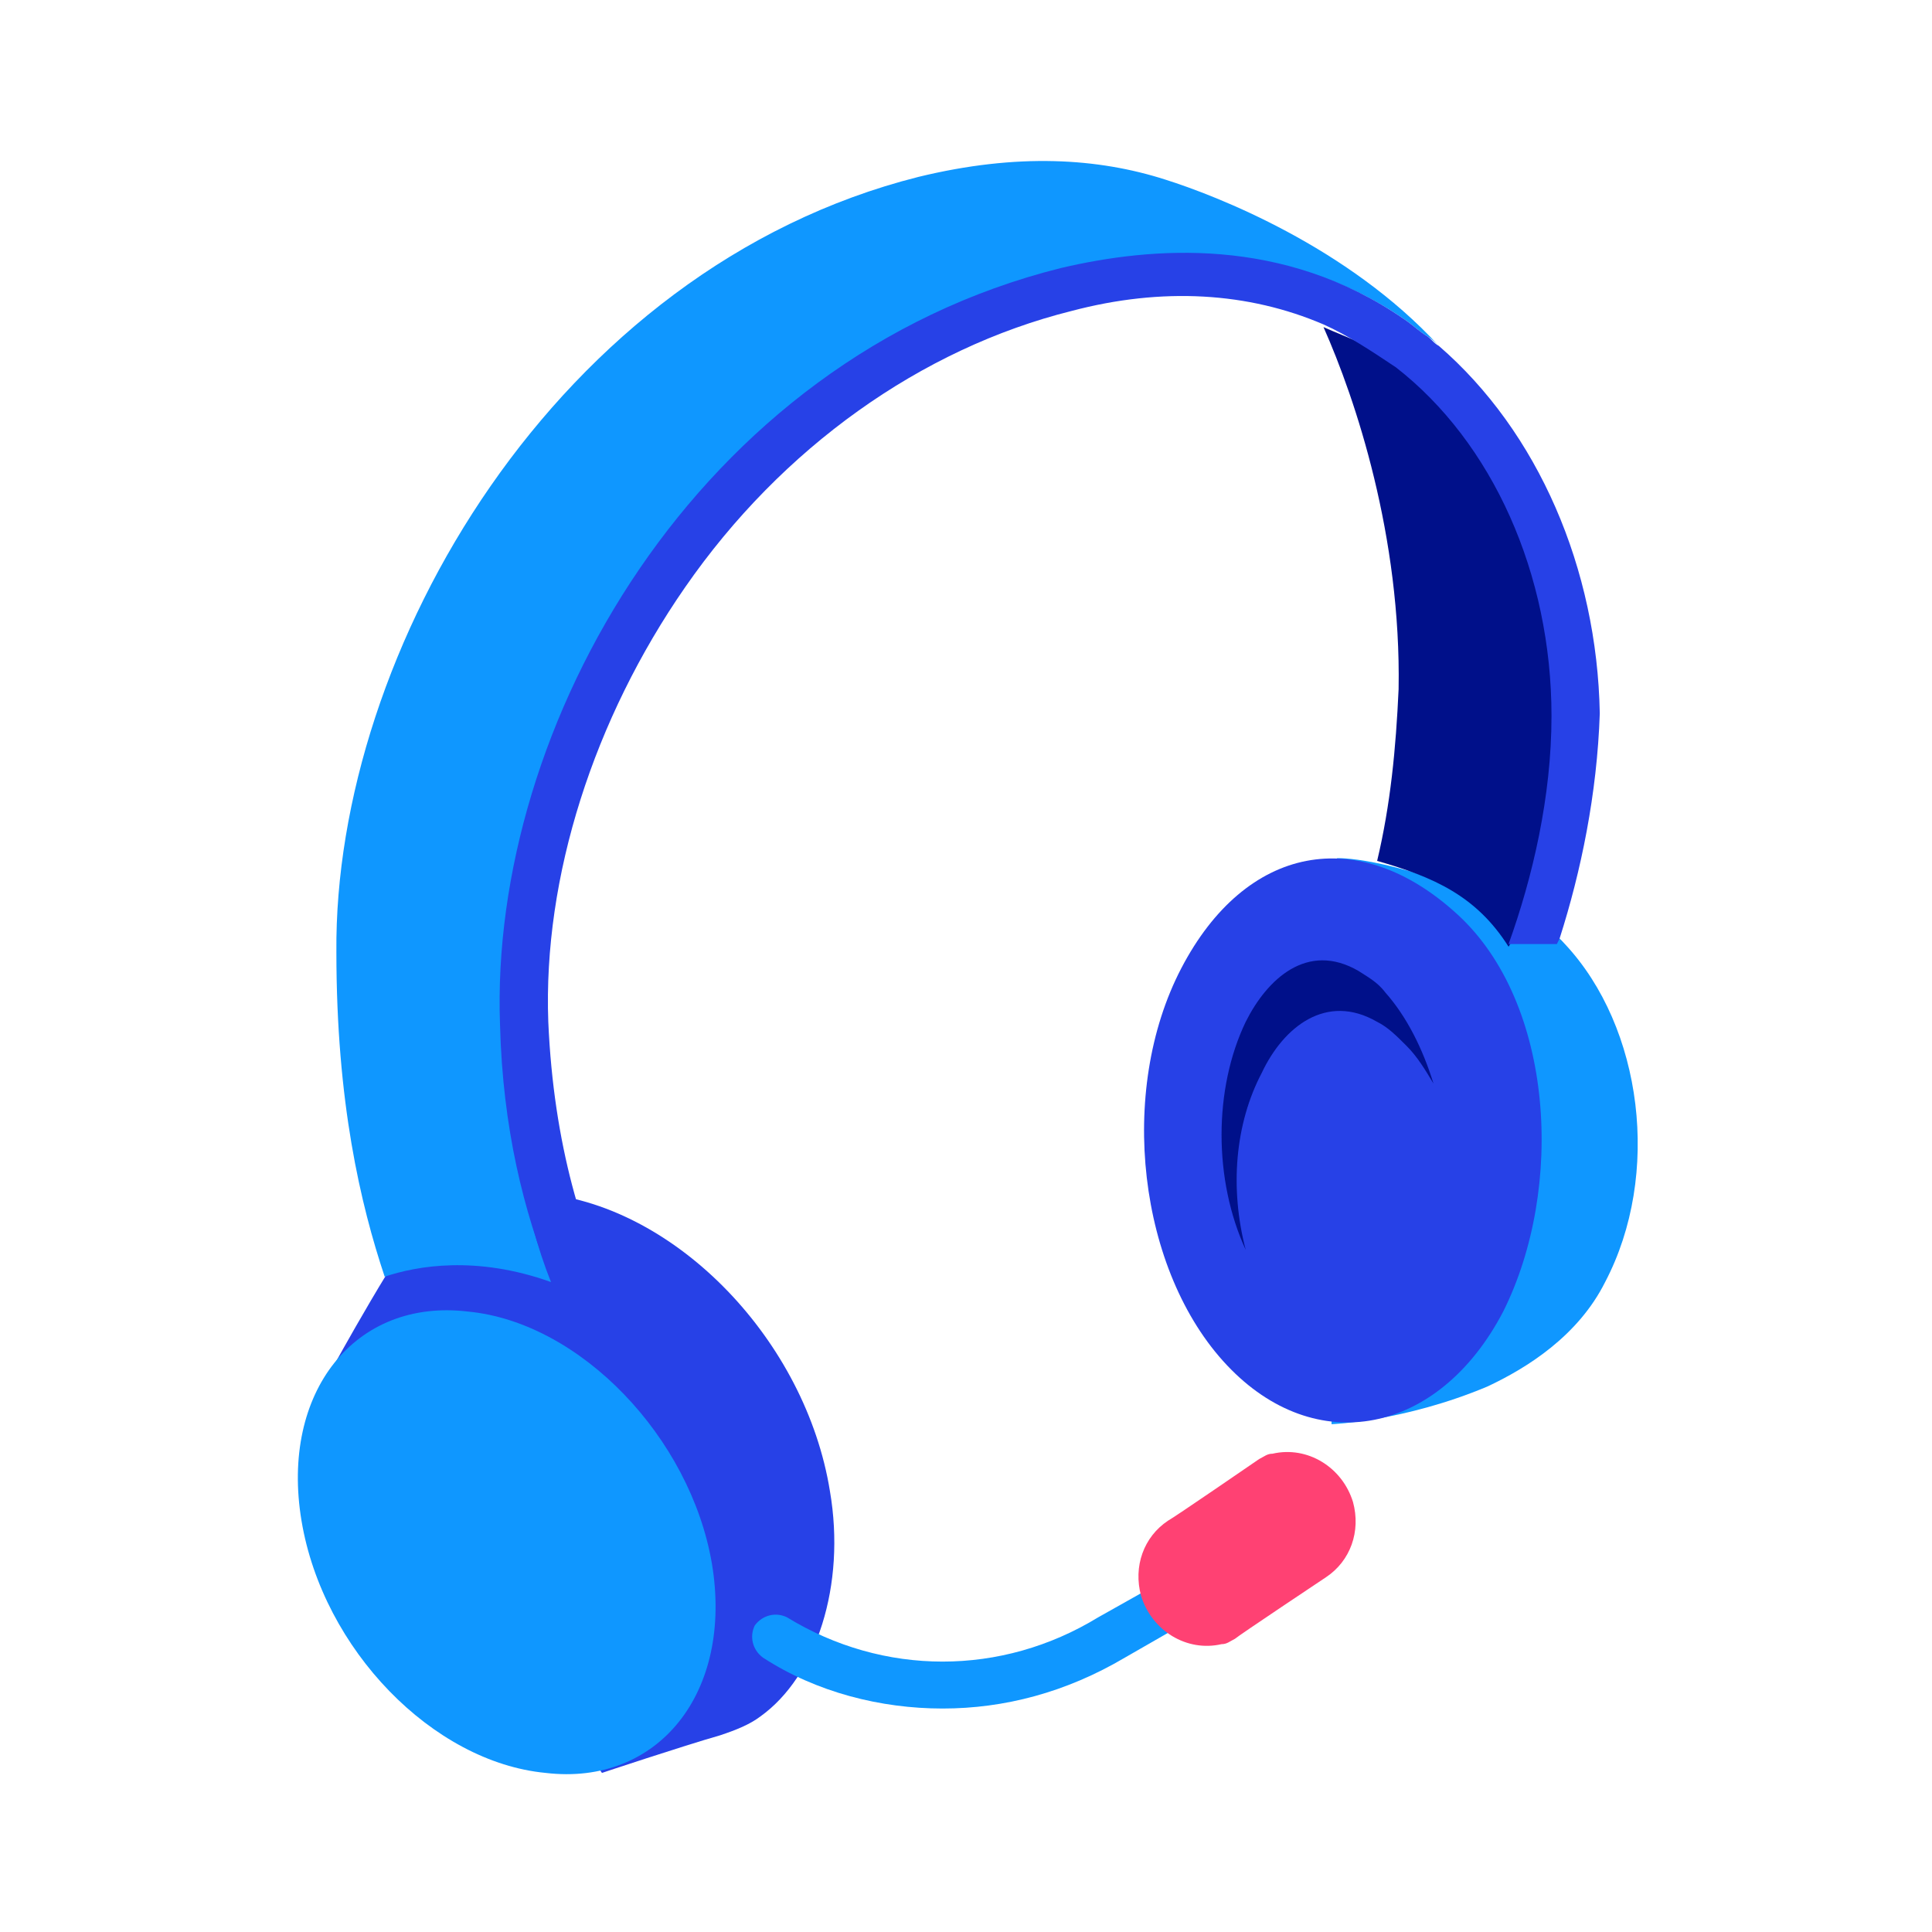
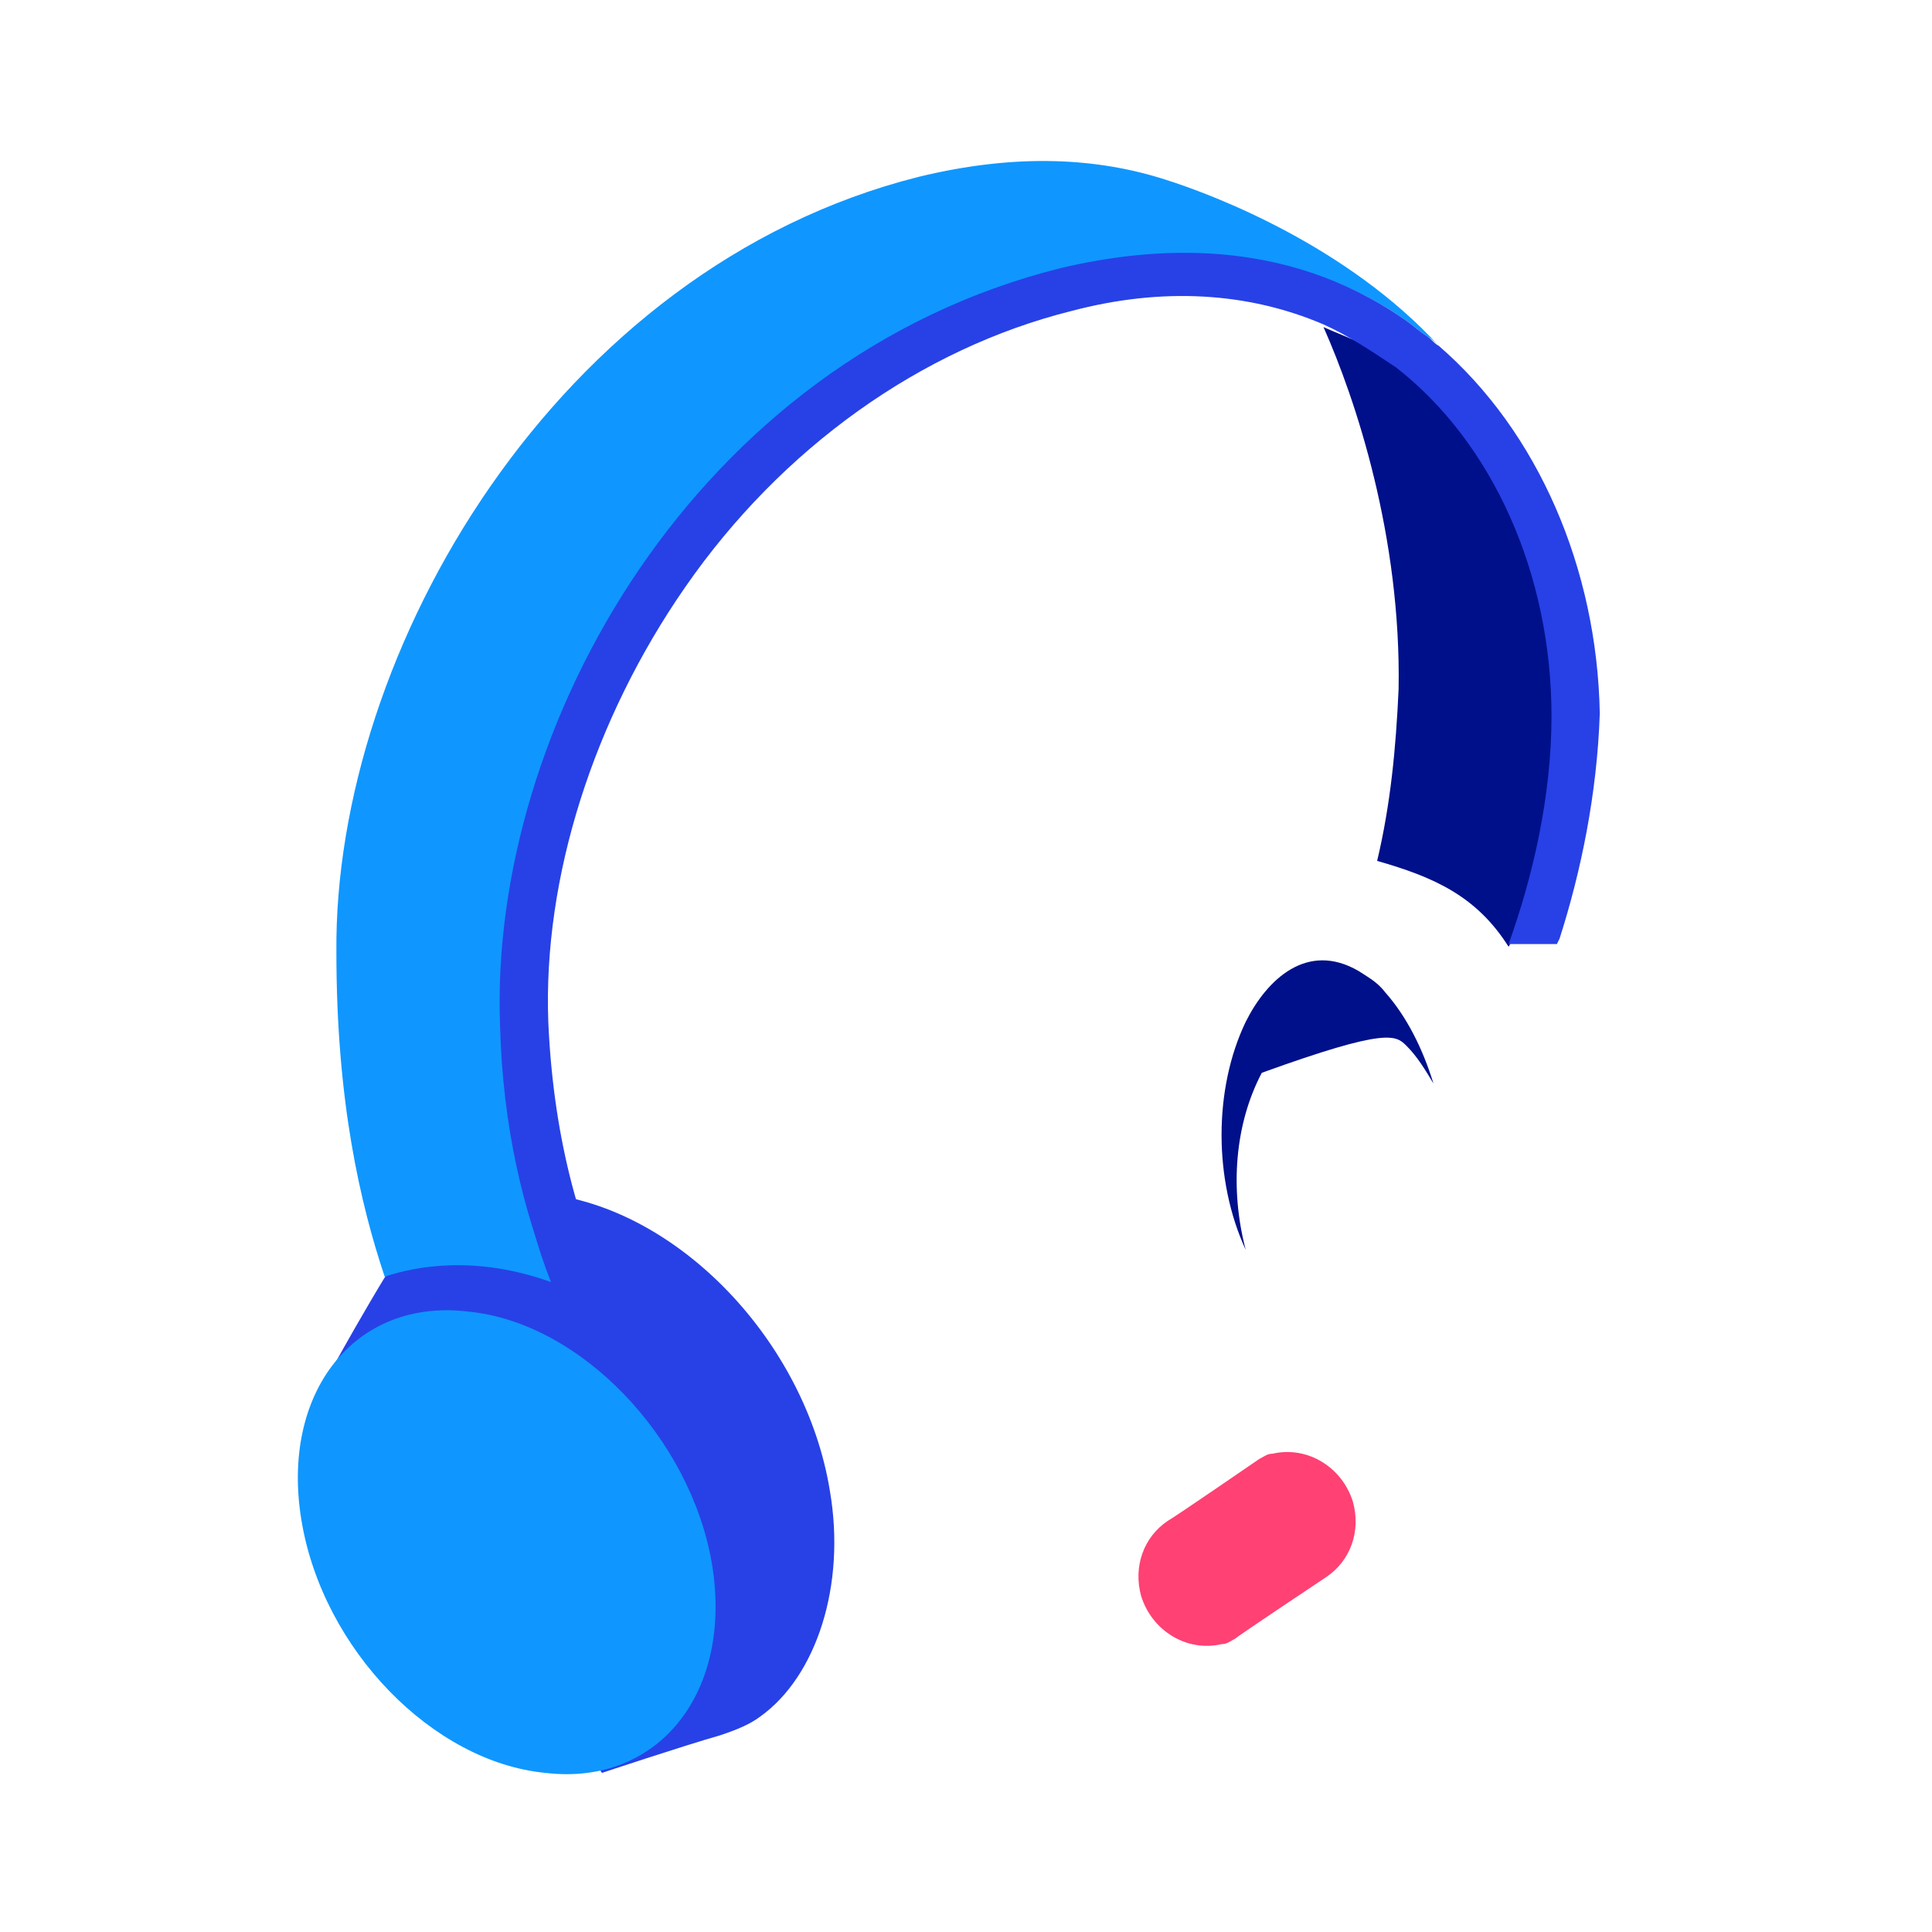
<svg xmlns="http://www.w3.org/2000/svg" width="240" height="240" viewBox="0 0 240 240" fill="none">
-   <path fill-rule="evenodd" clip-rule="evenodd" d="M199.397 159.258C196.065 165.922 189.734 169.921 184.735 172.254C174.406 176.585 165.409 176.919 165.409 176.919L166.075 106.61C166.075 106.61 172.073 106.277 185.402 111.942C188.068 112.941 192.066 114.607 194.399 117.273C204.062 127.603 206.394 145.93 199.397 159.258Z" fill="#0F97FF" />
-   <path fill-rule="evenodd" clip-rule="evenodd" d="M186.734 162.925C178.737 178.253 163.409 181.252 152.413 169.589C141.417 157.927 138.751 135.601 146.748 120.274C154.745 104.946 168.741 102.28 181.069 113.609C193.065 124.605 194.398 147.597 186.734 162.925Z" fill="#2741E7" />
-   <path fill-rule="evenodd" clip-rule="evenodd" d="M156.745 133.267C159.411 127.602 164.742 123.27 171.074 126.936C172.406 127.602 173.406 128.602 174.739 129.935C176.072 131.268 177.071 132.934 178.071 134.6C176.738 130.268 174.739 126.269 172.073 123.27C171.074 121.938 169.741 121.271 168.741 120.605C162.41 116.939 157.412 121.604 154.746 126.936C150.747 135.266 150.747 146.596 154.746 155.259C152.747 147.595 153.413 139.598 156.745 133.267Z" fill="#00108A" />
+   <path fill-rule="evenodd" clip-rule="evenodd" d="M156.745 133.267C172.406 127.602 173.406 128.602 174.739 129.935C176.072 131.268 177.071 132.934 178.071 134.6C176.738 130.268 174.739 126.269 172.073 123.27C171.074 121.938 169.741 121.271 168.741 120.605C162.41 116.939 157.412 121.604 154.746 126.936C150.747 135.266 150.747 146.596 154.746 155.259C152.747 147.595 153.413 139.598 156.745 133.267Z" fill="#00108A" />
  <path fill-rule="evenodd" clip-rule="evenodd" d="M103.099 185.249C105.099 196.912 101.433 208.241 94.436 213.24C93.103 214.239 91.437 214.906 89.437 215.572C84.772 216.905 74.776 220.237 74.776 220.237L41.121 170.255C41.121 170.255 50.451 153.261 52.784 151.595C56.782 148.929 61.781 147.596 67.445 148.263C84.106 149.929 100.1 166.589 103.099 185.249Z" fill="#2741E7" />
  <path fill-rule="evenodd" clip-rule="evenodd" d="M88.437 194.246C91.103 210.241 81.772 221.903 67.778 220.237C53.782 218.904 40.121 204.909 37.455 188.915C34.789 172.921 44.119 161.258 58.114 162.924C72.109 164.257 85.771 178.585 88.437 194.246Z" fill="#0F97FF" />
  <path fill-rule="evenodd" clip-rule="evenodd" d="M164.409 40.634C168.407 49.631 174.072 66.625 173.739 85.618C173.406 92.949 172.739 99.946 171.073 106.944C178.071 108.943 183.402 111.275 187.401 117.606C191.732 110.609 194.731 99.28 194.731 89.283C194.731 67.624 185.735 54.629 173.406 44.966C170.407 42.966 167.408 41.967 164.409 40.634Z" fill="#00108A" />
  <path fill-rule="evenodd" clip-rule="evenodd" d="M114.095 21.974C69.111 33.303 41.454 80.953 41.787 118.273C41.787 136.933 44.786 149.595 47.785 158.592C51.783 157.259 59.114 155.926 68.444 159.259C65.112 150.928 63.446 140.599 63.113 127.603C61.78 90.283 86.771 45.965 131.755 34.303C143.084 31.304 159.412 29.305 174.407 39.634C175.406 40.301 176.073 40.967 177.072 41.634C177.739 41.967 178.405 42.633 178.738 42.967C167.409 30.638 151.081 24.306 144.75 22.307C136.42 19.642 126.424 18.975 114.095 21.974Z" fill="#0F97FF" />
  <path fill-rule="evenodd" clip-rule="evenodd" d="M178.738 42.967C178.072 42.634 177.739 41.967 177.072 41.634C176.073 40.968 175.406 40.301 174.407 39.635C159.412 29.305 143.084 30.638 131.755 33.304C86.438 44.633 60.78 90.283 62.113 127.27C62.446 140.266 65.112 150.595 68.444 158.926C69.777 159.259 71.443 159.925 73.109 160.592C74.109 161.258 75.442 161.591 76.775 162.258C72.443 153.928 68.777 142.265 68.111 126.937C67.445 108.943 73.776 89.284 85.105 72.956C97.101 55.629 114.428 43.3 133.088 38.635C144.417 35.636 155.08 36.303 164.41 40.301C167.409 41.634 170.408 43.633 173.407 45.633C185.403 54.963 192.733 71.29 192.733 88.951C192.733 98.947 190.401 108.943 187.402 117.274H191.734H193.4L193.733 116.607C196.399 108.277 198.398 98.614 198.731 88.617C198.398 70.624 191.067 53.63 178.738 42.967Z" fill="#2741E7" />
-   <path fill-rule="evenodd" clip-rule="evenodd" d="M117.092 212.24C109.428 212.24 101.431 210.241 94.767 205.909C93.434 204.91 93.101 203.244 93.767 201.911C94.767 200.578 96.433 200.245 97.766 200.911C109.762 208.242 124.423 208.242 136.419 200.911L152.413 191.914C153.746 191.248 155.745 191.581 156.412 192.914C157.078 194.247 156.745 196.246 155.412 196.912L139.751 205.909C132.42 210.241 124.756 212.24 117.092 212.24Z" fill="#0F97FF" />
  <path fill-rule="evenodd" clip-rule="evenodd" d="M168.074 186.583C166.741 182.251 162.41 179.585 158.078 180.585C157.411 180.585 157.078 180.918 156.412 181.251C156.412 181.251 145.749 188.582 145.082 188.915C142.084 190.915 140.751 194.58 141.75 198.245C143.083 202.577 147.415 205.243 151.747 204.243C152.413 204.243 152.746 203.91 153.413 203.577C153.746 203.243 164.742 195.913 164.742 195.913C167.741 193.913 169.074 190.248 168.074 186.583Z" fill="#FF4173" />
</svg>